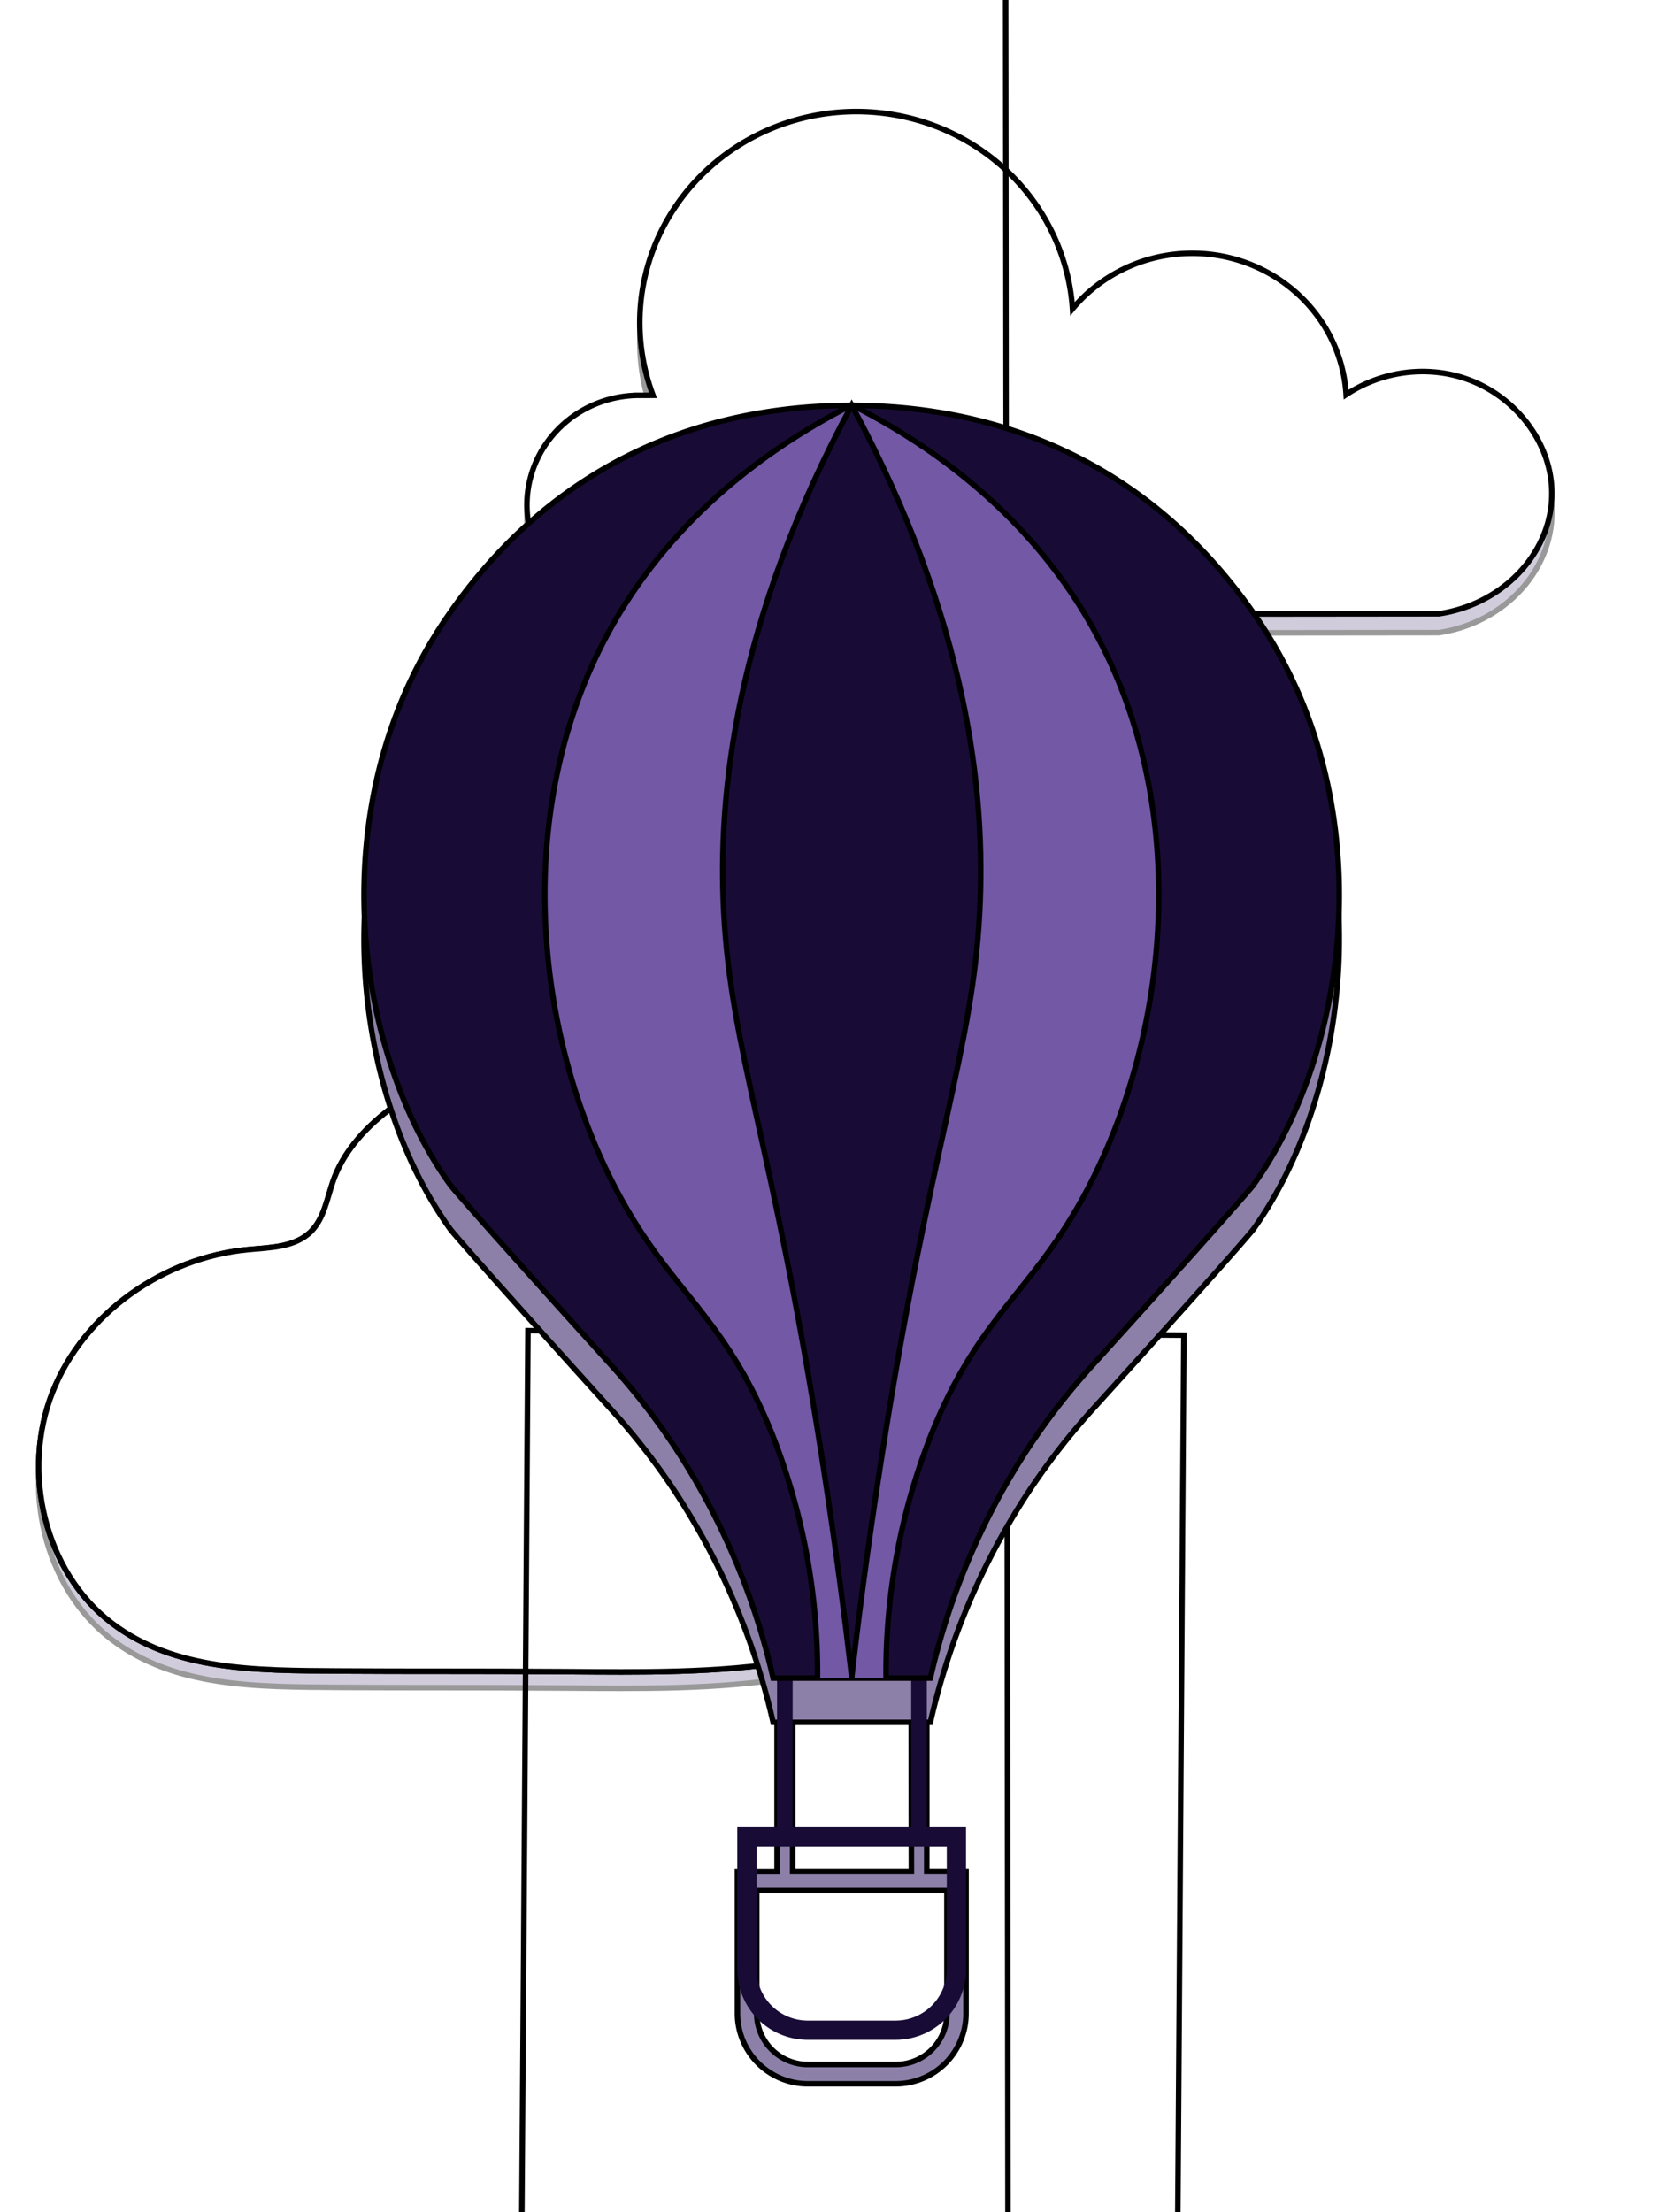
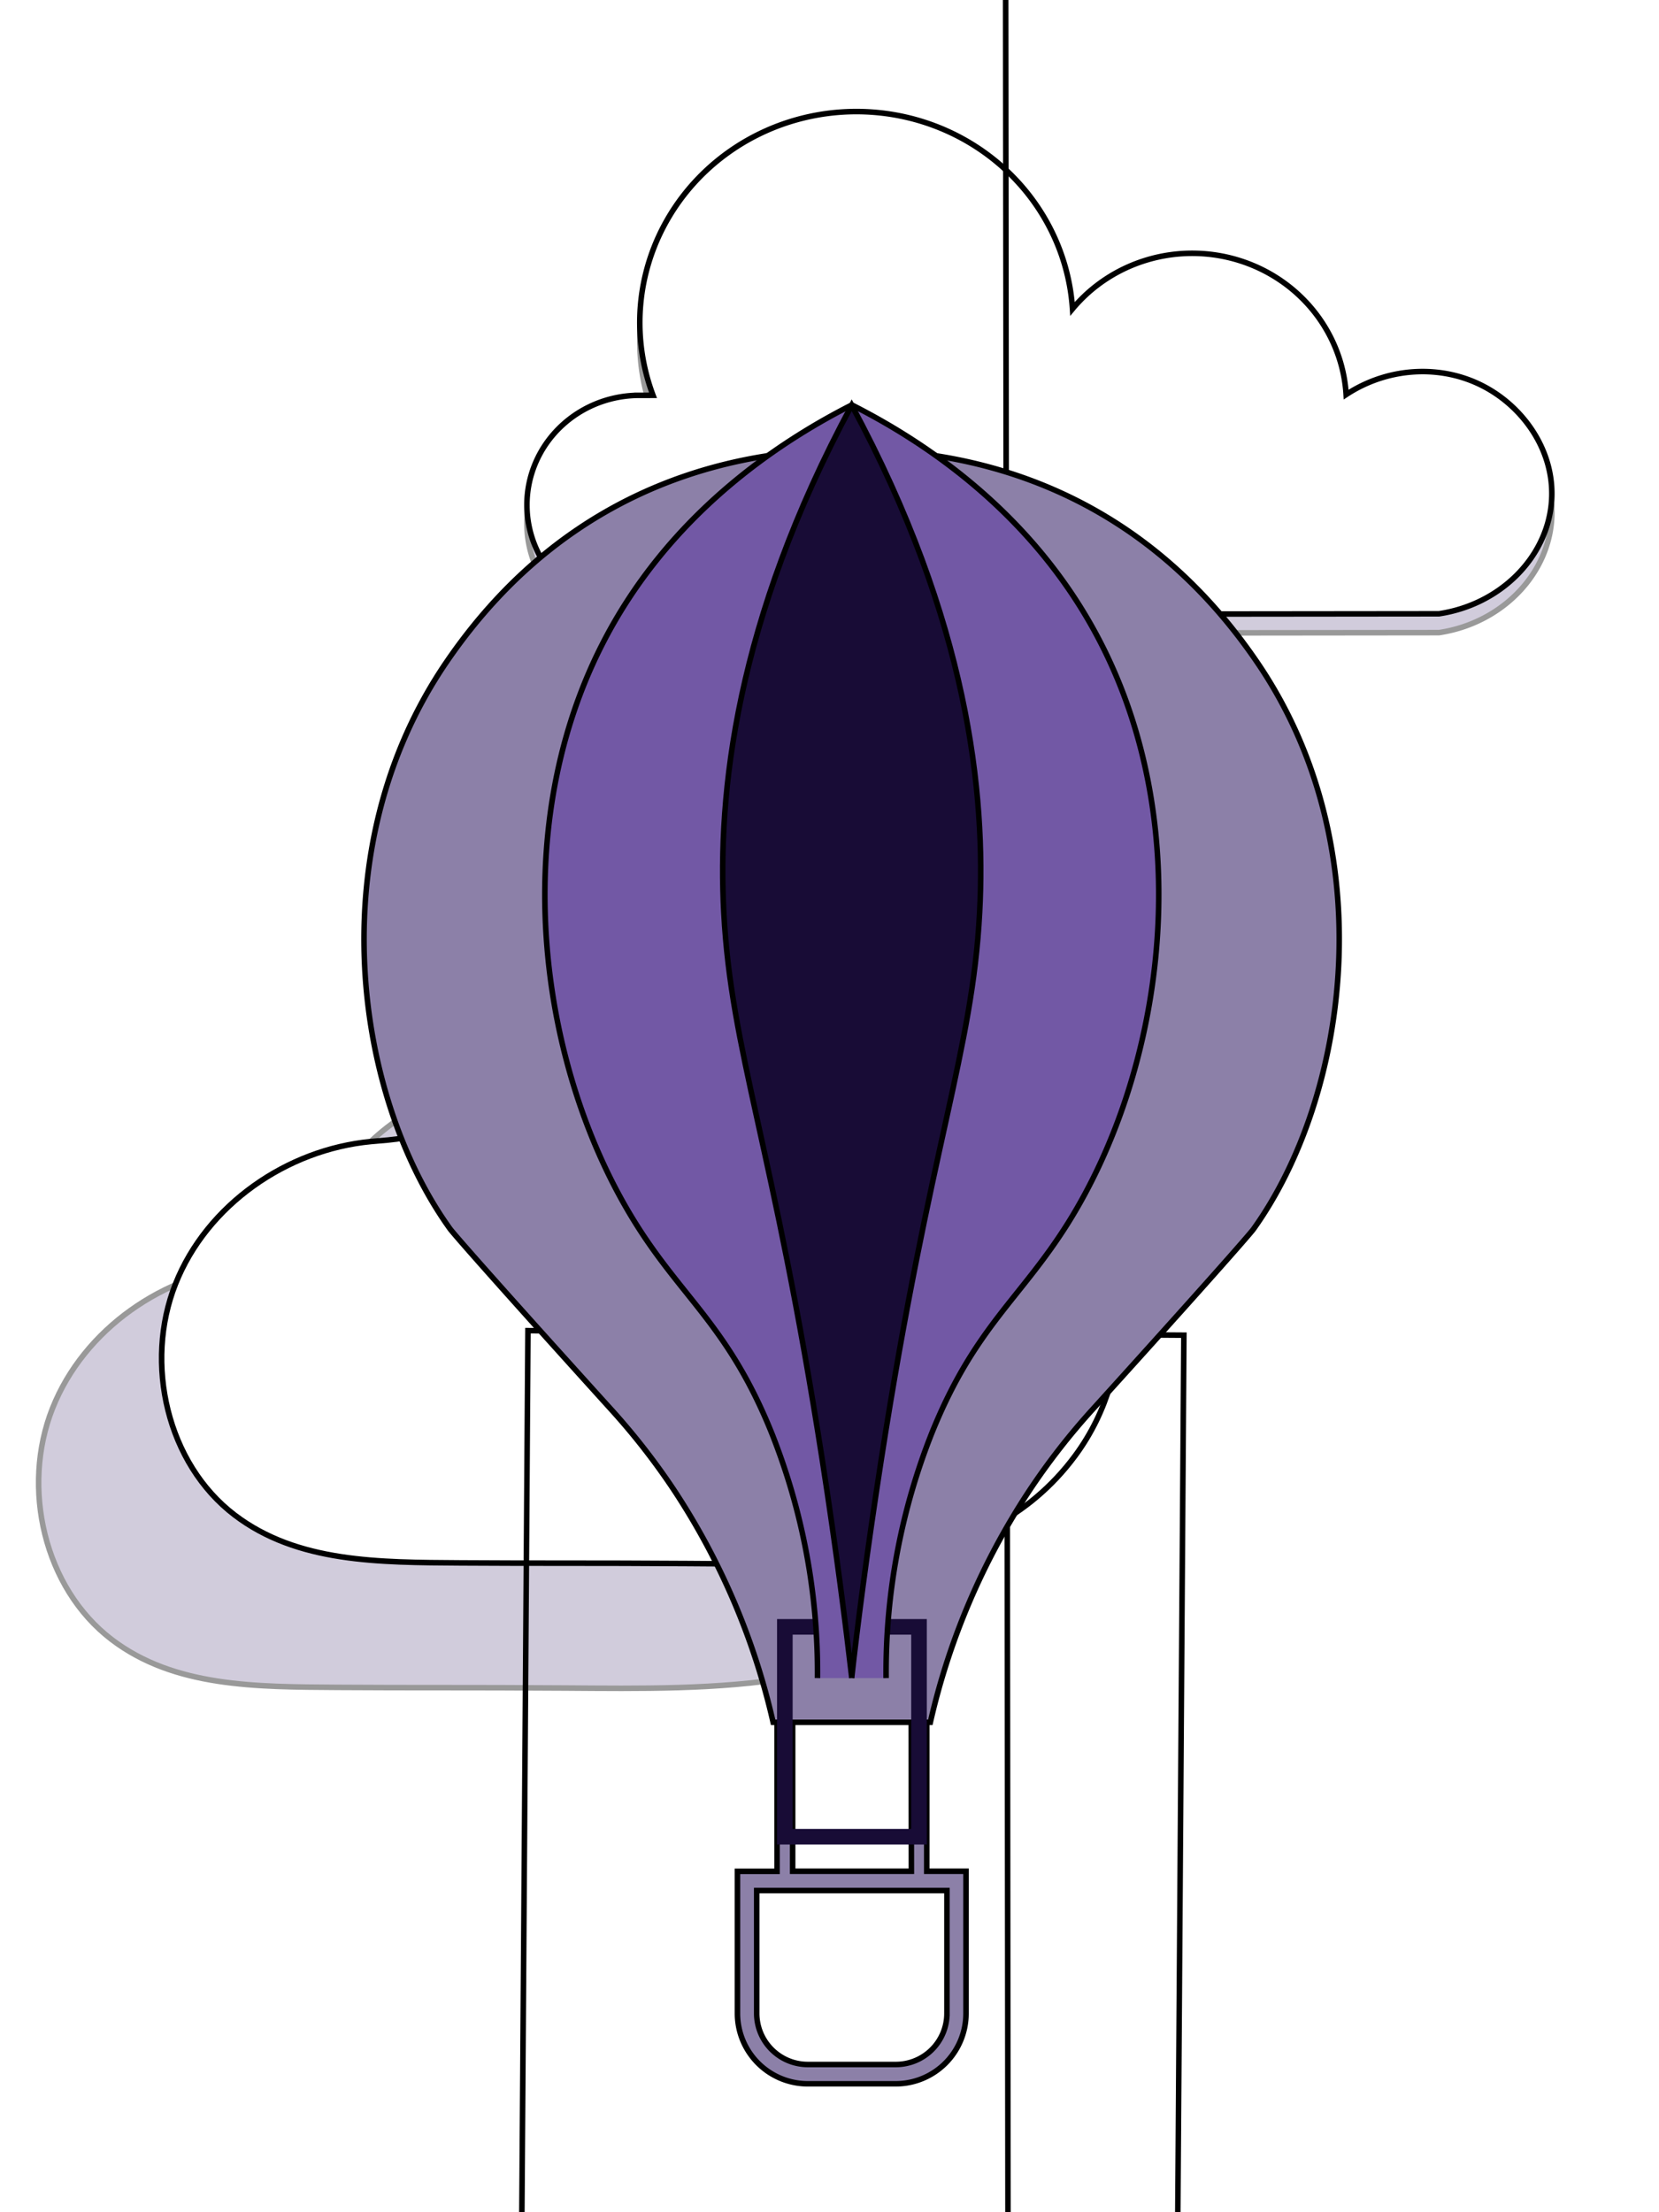
<svg xmlns="http://www.w3.org/2000/svg" width="300" height="400" stroke="null">
  <g stroke="null">
    <title stroke="null">Layer 1</title>
    <g transform="rotate(0.396 109 476.5)" stroke="null" id="svg_19">
      <defs stroke="null" transform="translate(-2 -1) translate(-32 3) translate(-1 0) translate(-0.115 0.771) translate(1 -1) translate(1 8) translate(0 -1) translate(-3 6) translate(-8 3) translate(-14 -11) translate(0 -1) translate(53 -7) translate(-15 23) translate(5 -36) translate(-2 -1) translate(5 -108) translate(0 -1) translate(11 38) translate(4 20) translate(-13 -106) translate(9 12) translate(-6 -3) translate(6 121) translate(-10 -91) translate(-40 -26) translate(-62 59) translate(1 1) translate(-22 -56) translate(1 1) translate(136 12) translate(0 179) translate(8 37) translate(-12 -235) translate(11 3) translate(2 1) translate(-32 -54) translate(-2 -52) translate(-1 0) translate(-23 208) translate(-1 0) translate(0 -1) translate(-10 26) translate(-1 0) translate(-1 0) translate(9 -3) translate(-1 -2) translate(0 -1) translate(0 -1) translate(-1 0) translate(-2 -27) translate(-12 -51) translate(-21 -31) translate(-1 0) translate(50 -30) translate(-173 -75) translate(-71 38) translate(43 -15) translate(-33 5) translate(-16 2) translate(2 -16) translate(12 49) translate(94.031 0) translate(0 -480.95) translate(11.659 936.32) scale(0.816 0.908) translate(-11.659 -936.32) translate(74.358 998.098) scale(1 0.962) translate(-74.358 -998.098) translate(320.361 1171.24) scale(0.951 0.935) translate(-320.361 -1171.24) translate(334.265 1188.59) scale(0.83 0.958) translate(-334.265 -1188.59) translate(402.813 1240.73) scale(1.105 0.977) translate(-402.813 -1240.73) translate(6.549 1179.3) scale(0.935 0.99) translate(-6.549 -1179.3) translate(29.549 1166.29) scale(1 0.829) translate(-29.549 -1166.29) translate(344.709 1212.76) scale(1.009 0.996) translate(-344.709 -1212.76) translate(60.553 1210.66) scale(0.946 1.004) translate(-60.553 -1210.66)">
        <filter stroke="null" id="svg_4" name="AI_GaussianBlur_7">
          <feGaussianBlur stroke="null" stdDeviation="7" />
        </filter>
      </defs>
      <g stroke="null" id="svg_3" data-name="tutto completo">
        <g stroke="null" id="svg_20" class="cls-1" opacity="0.4" filter="url(#svg_4)">
          <path stroke="null" id="svg_21" class="cls-2" d="m119.723,209.67c-11.032,-11.523 -26.375,-16.548 -39.295,-12.316c-6.684,2.19 -18.629,9.216 -22.085,19.692c-1.037,3.137 -1.575,6.657 -3.897,8.987c-2.853,2.857 -7.317,2.912 -11.308,3.318c-15.176,1.545 -29.581,11.593 -35.176,25.992s-1.284,32.494 10.977,41.714c11.407,8.571 26.197,8.379 40.969,8.379c13.48,0 23.846,-0.166 41.049,-0.166c13.517,0 27.754,0.136 41.071,-2.212c8.601,-1.519 20.375,-6.189 28.802,-17.731c12.149,-16.632 7.422,-36.745 6.495,-40.365c-1.128,-4.398 -6.575,-23.19 -25.422,-32.299c-14.481,-7.011 -28.096,-4.048 -32.178,-2.993l-0,0z" fill="#8c80a8" />
        </g>
-         <path stroke="null" id="svg_22" class="cls-3" d="m119.723,206.71c-11.032,-11.523 -26.357,-16.548 -39.281,-12.316c-6.684,2.19 -18.629,9.216 -22.085,19.692c-1.037,3.137 -1.575,6.657 -3.897,8.987c-2.853,2.857 -7.317,2.912 -11.308,3.318c-15.19,1.545 -29.595,11.593 -35.191,26.003s-1.284,32.476 10.977,41.692c11.407,8.574 26.197,8.383 40.969,8.383c13.48,0 23.846,-0.166 41.049,-0.166c13.517,0 27.754,0.136 41.071,-2.212c8.601,-1.519 20.375,-6.186 28.802,-17.727c12.149,-16.632 7.422,-36.745 6.495,-40.365c-1.128,-4.398 -6.575,-23.19 -25.422,-32.299c-14.481,-7.008 -28.096,-4.044 -32.178,-2.99l-0,0z" fill="#fff" />
-         <path stroke="null" id="svg_23" class="cls-3" d="m119.723,206.71c-11.032,-11.523 -26.357,-16.548 -39.281,-12.316c-6.684,2.19 -18.629,9.216 -22.085,19.692c-1.037,3.137 -1.575,6.657 -3.897,8.987c-2.853,2.857 -7.317,2.912 -11.308,3.318c-15.19,1.545 -29.595,11.593 -35.191,26.003s-1.284,32.476 10.977,41.692c11.407,8.574 26.197,8.383 40.969,8.383c13.48,0 23.846,-0.166 41.049,-0.166c13.517,0 27.754,0.136 41.071,-2.212c8.601,-1.519 20.375,-6.186 28.802,-17.727c12.149,-16.632 7.422,-36.745 6.495,-40.365c-1.128,-4.398 -6.575,-23.19 -25.422,-32.299c-14.481,-7.008 -28.096,-4.044 -32.178,-2.99l-0,0z" fill="#fff" />
+         <path stroke="null" id="svg_22" class="cls-3" d="m119.723,206.71c-11.032,-11.523 -26.357,-16.548 -39.281,-12.316c-1.037,3.137 -1.575,6.657 -3.897,8.987c-2.853,2.857 -7.317,2.912 -11.308,3.318c-15.19,1.545 -29.595,11.593 -35.191,26.003s-1.284,32.476 10.977,41.692c11.407,8.574 26.197,8.383 40.969,8.383c13.48,0 23.846,-0.166 41.049,-0.166c13.517,0 27.754,0.136 41.071,-2.212c8.601,-1.519 20.375,-6.186 28.802,-17.727c12.149,-16.632 7.422,-36.745 6.495,-40.365c-1.128,-4.398 -6.575,-23.19 -25.422,-32.299c-14.481,-7.008 -28.096,-4.044 -32.178,-2.99l-0,0z" fill="#fff" />
        <rect stroke="null" id="svg_24" class="cls-4" x="93.843" y="240.698" width="118.613" height="519.394" fill="none" />
      </g>
    </g>
    <g transform="rotate(0.25 210 166)" stroke="null">
      <defs stroke="null" transform="translate(-8 3) translate(7 -11) translate(-11 -11) translate(3 1) translate(-16 -114) translate(-1 -2) translate(-6 -41) translate(-3 -23) translate(6 -33) translate(2 1) translate(9 34) translate(-121 -95) translate(3 1) translate(109 3) translate(113 108) translate(-109 -100) translate(-1 -1) translate(25 27) translate(-27 -2) translate(-2 0) translate(15 4) translate(-9 0) translate(16 -6) translate(0 260) translate(14 -61) translate(0.244 -0.132) translate(-3 -267) translate(0 221) translate(-13 -76) translate(14 73) translate(-113 -182) translate(69 180) translate(-22 15) translate(64 -212) translate(-1 -25) translate(-11 0) translate(102 116) translate(-3 -3) translate(-10 -25) translate(-87 -45) translate(4 2) translate(-112 -81) translate(1.455 -1.342) translate(-222 -66) translate(1.873 -1.697) translate(-60 -337) translate(149 -16) translate(183 322) translate(-130.687 0) translate(0 -130.95) translate(595.053 -157.5) scale(0.889 1) translate(-595.053 157.5) translate(669.098 -157.5) scale(1.129 1) translate(-669.098 157.5) translate(592.791 1251.5) scale(0.7 0.766) translate(-592.791 -1251.5) translate(847.231 1634.26) scale(1.858 1.312) translate(-847.231 -1634.26) translate(570.033 1229.39) scale(0.946 0.778) translate(-570.033 -1229.39) translate(554.03 1148.81) scale(0.681 0.79) translate(-554.03 -1148.81) translate(551.537 1344.58) scale(0.63 0.794) translate(-551.537 -1344.58) translate(647.922 1061.38) scale(0.825 0.869) translate(-647.922 -1061.38)">
        <filter stroke="null" name="AI_GaussianBlur_7" id="svg_28">
          <feGaussianBlur stroke="null" stdDeviation="7" />
        </filter>
      </defs>
      <g transform="rotate(-0.31 210 166)" stroke="null" data-name="tutto completo" id="svg_27">
        <g stroke="null" filter="url(#svg_28)" opacity="0.4" class="cls-1">
          <path stroke="null" fill="#8c80a8" d="m115.298,74.793l2.887,0a39.166,38.171 0 1 1 75.873,-15.547a27.885,27.177 0 0 1 49.467,15.547c7.952,-5.226 18.157,-5.542 26.026,-0.81c6.824,4.088 11.911,11.936 11.058,20.633c-0.971,9.83 -9.308,18.182 -20.34,19.827l-144.971,0a20.344,19.827 0 0 1 0,-39.646l0,-0.004z" class="cls-2" />
        </g>
        <path stroke="null" fill="#fff" d="m115.298,71.383l2.887,0a39.166,38.171 0 1 1 75.873,-15.551a27.885,27.177 0 0 1 49.467,15.551c7.952,-5.226 18.157,-5.542 26.026,-0.81c6.824,4.088 11.911,11.936 11.058,20.633c-0.971,9.83 -9.308,18.182 -20.34,19.827l-144.971,0a20.344,19.827 0 0 1 0,-39.646l0,-0.004z" class="cls-3" />
        <rect stroke="null" fill="none" height="600.657" width="142.595" y="-134.329" x="182.029" class="cls-4" />
      </g>
    </g>
    <g>
      <defs transform="translate(-5 -1) translate(0 -1) translate(0 6) translate(0 28) translate(4 -51) translate(14 -9) translate(-16 -8) translate(3 79) translate(1 -1) translate(7 18) translate(-4 -60) translate(37.186 0) translate(0 64.42)">
        <filter name="AI_GaussianBlur_7" id="svg_26">
          <feGaussianBlur stdDeviation="7" />
        </filter>
      </defs>
      <path filter="url(#svg_26)" fill="#8c80a8" d="m227.306,119.71c-23.12,-33.91 -55.32,-38.45 -73.29,-38.45s-50.12,4.54 -73.28,38.45s-16.5,78.72 0.68,102.53c0,0 1.57,2.18 28.85,32.33a123.06,123.06 0 0 1 11.71,15a127.49,127.49 0 0 1 17.83,41.85l0.71,0l0,26.94l-7.16,0l0,25.71a12.73,12.73 0 0 0 12.71,12.71l15.91,0a12.72,12.72 0 0 0 12.71,-12.71l0,-25.72l-7.1,0l0,-26.93l0.65,0a127.33,127.33 0 0 1 17.83,-41.79a123.76,123.76 0 0 1 11.7,-15c27.29,-30.15 28.86,-32.33 28.86,-32.33c17.15,-23.88 23.76,-68.8 0.68,-102.59zm-56.07,244.35a9.24,9.24 0 0 1 -9.23,9.23l-15.94,0a9.25,9.25 0 0 1 -9.23,-9.23l0,-22.22l34.4,0l0,22.22zm-6.43,-25.71l-21.47,0l0,-26.93l21.44,0l0.03,26.93z" class="cls-1" />
      <rect stroke-width="2.82px" stroke-miterlimit="10" stroke="#180c36" fill="none" height="37.94" width="24.26" y="294.16" x="141.926" class="cls-2" />
-       <path fill="#180c36" d="m154.006,303.42l14.23,0a127.33,127.33 0 0 1 17.83,-41.79a123.76,123.76 0 0 1 11.7,-15c27.29,-30.15 28.86,-32.33 28.86,-32.33c17.15,-23.81 23.76,-68.74 0.68,-102.53s-55.32,-38.46 -73.29,-38.46s-50.12,4.49 -73.28,38.4s-16.5,78.72 0.68,102.53c0,0 1.57,2.18 28.85,32.33a123.06,123.06 0 0 1 11.71,15a127.49,127.49 0 0 1 17.83,41.85l14.23,0" class="cls-3" />
      <path fill="#7258a5" d="m160.236,303.42a117.14,117.14 0 0 1 8.32,-44.44c7.74,-19.09 16,-24.1 24.68,-38c17.09,-27.45 23.28,-70.15 6.08,-104.21c-12,-23.81 -32.21,-36.94 -45.28,-43.55c-13.09,6.65 -33.27,19.78 -45.29,43.59c-17.2,34.06 -11,76.76 6.08,104.21c8.62,13.85 16.94,18.86 24.68,38a117.14,117.14 0 0 1 8.32,44.4" class="cls-4" />
      <path fill="#180c36" d="m154.006,303.42c1,-9 2.75,-22.74 5.34,-39.41c8.9,-57.2 16.47,-73.7 17.8,-99c1.13,-21.42 -2,-52.56 -23.13,-91.74c-21.09,39.15 -24.26,70.31 -23.13,91.73c1.34,25.3 8.91,41.8 17.81,99c2.59,16.67 4.3,30.4 5.34,39.41" class="cls-3" />
-       <path stroke-width="3.48px" stroke-miterlimit="10" stroke="#180c36" fill="none" d="m135.096,332.09l37.85,0l0,24a11,11 0 0 1 -11,11l-15.88,0a11,11 0 0 1 -11,-11l0,-24l0.03,0z" class="cls-5" />
    </g>
  </g>
</svg>